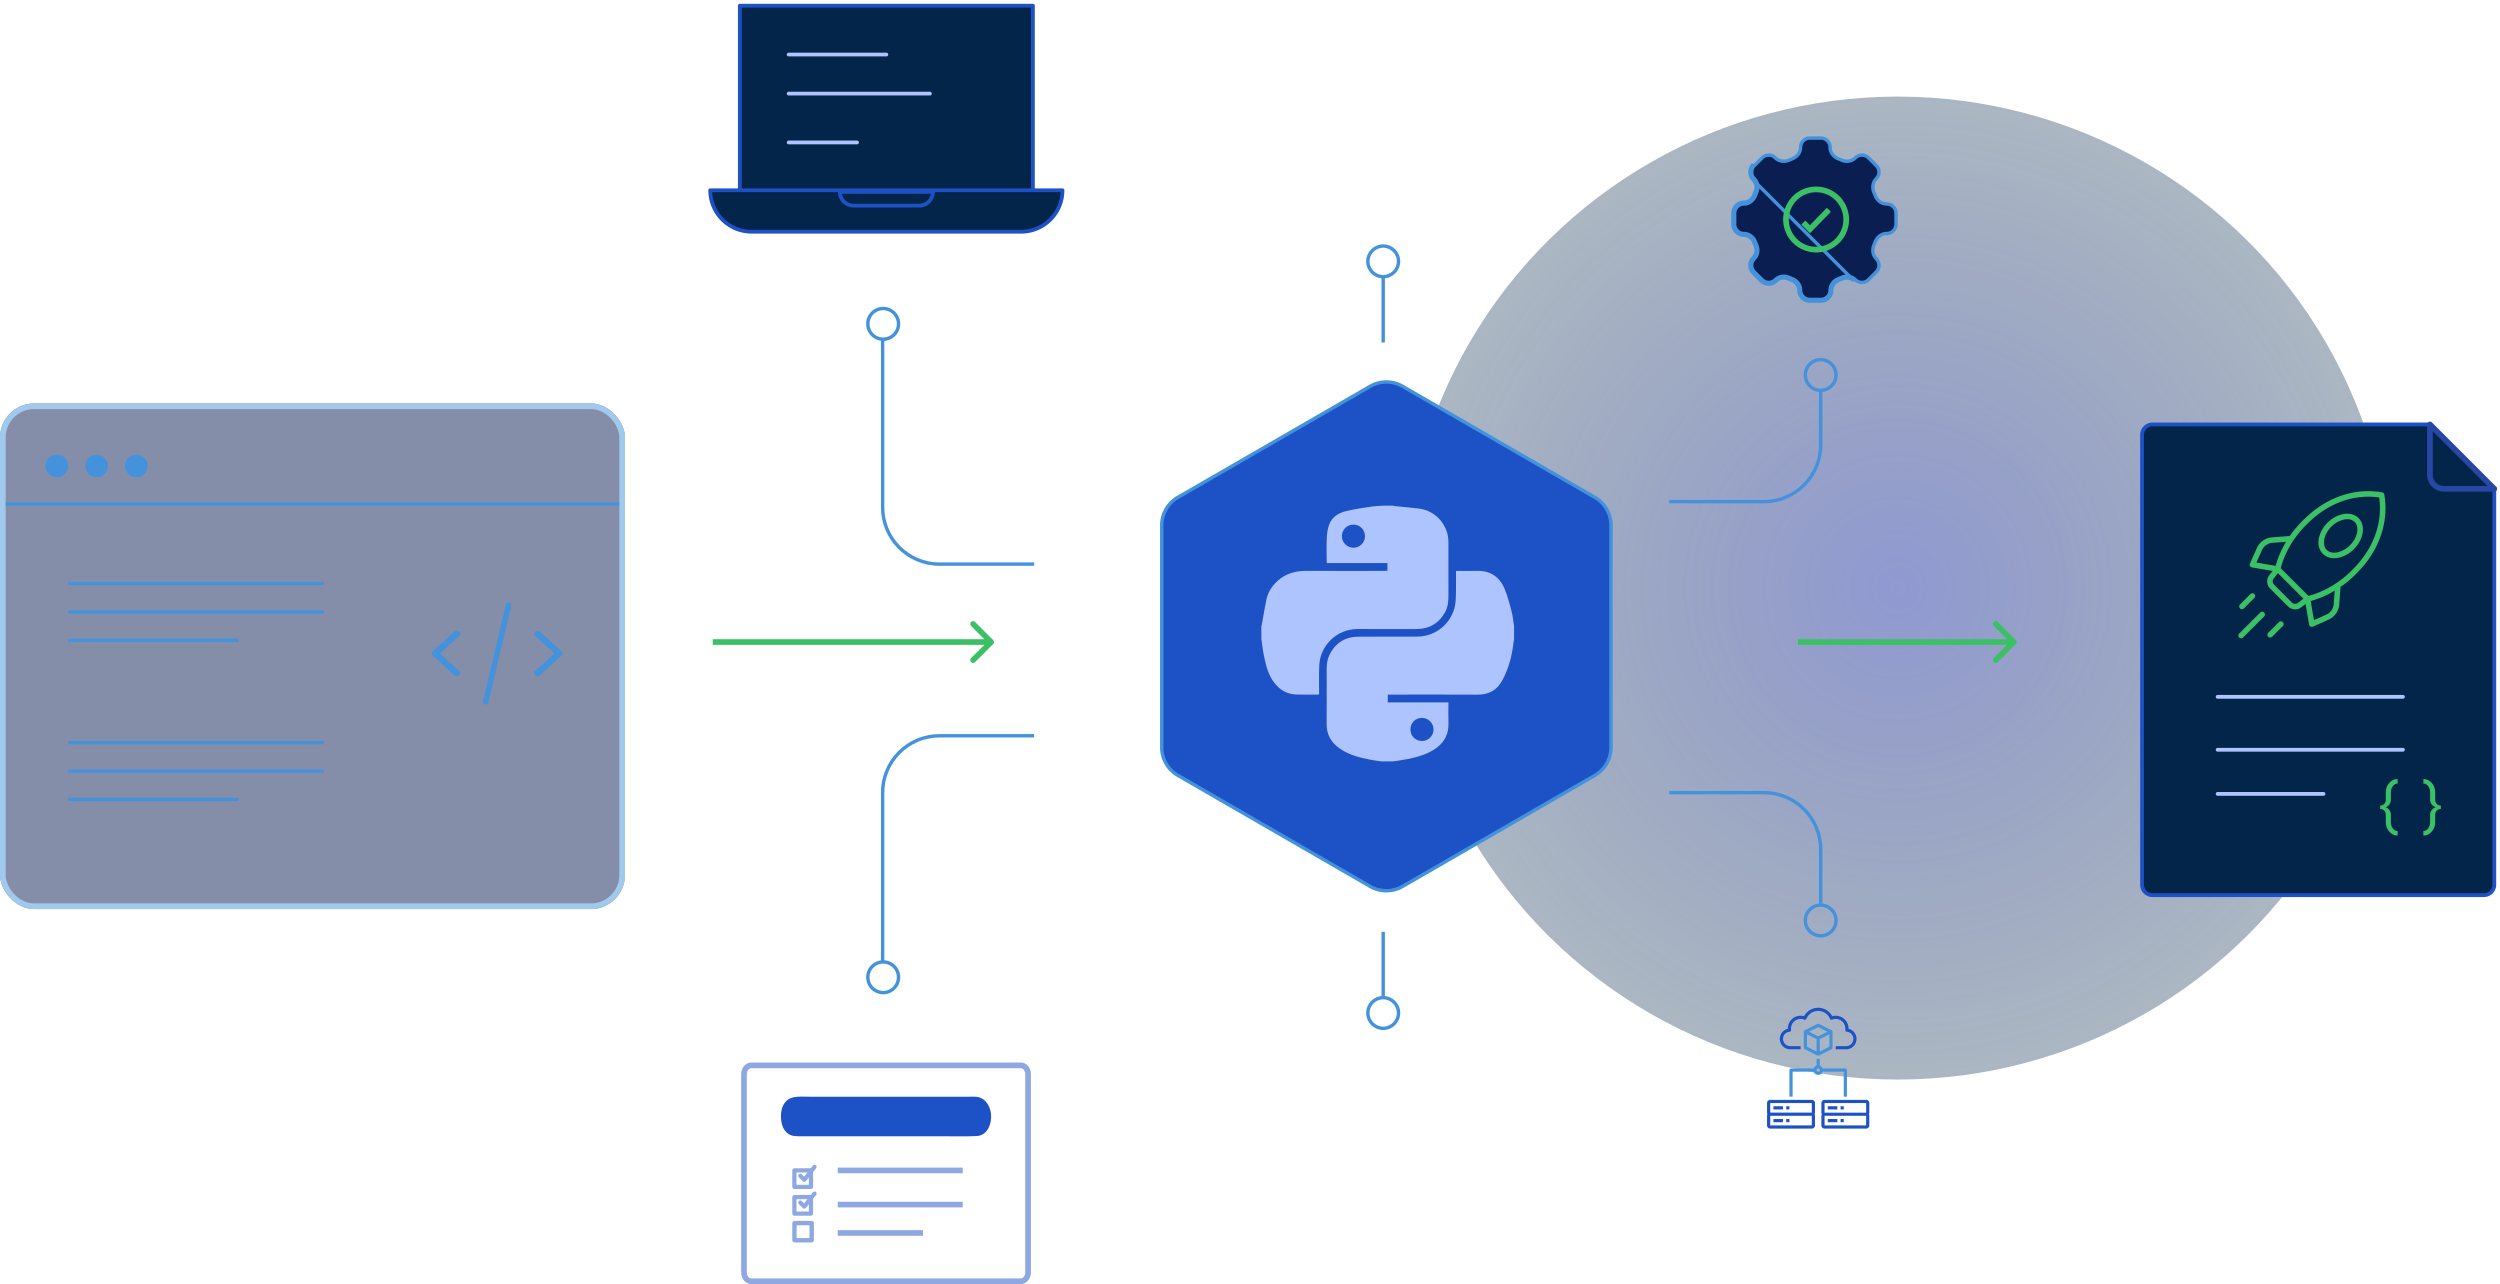
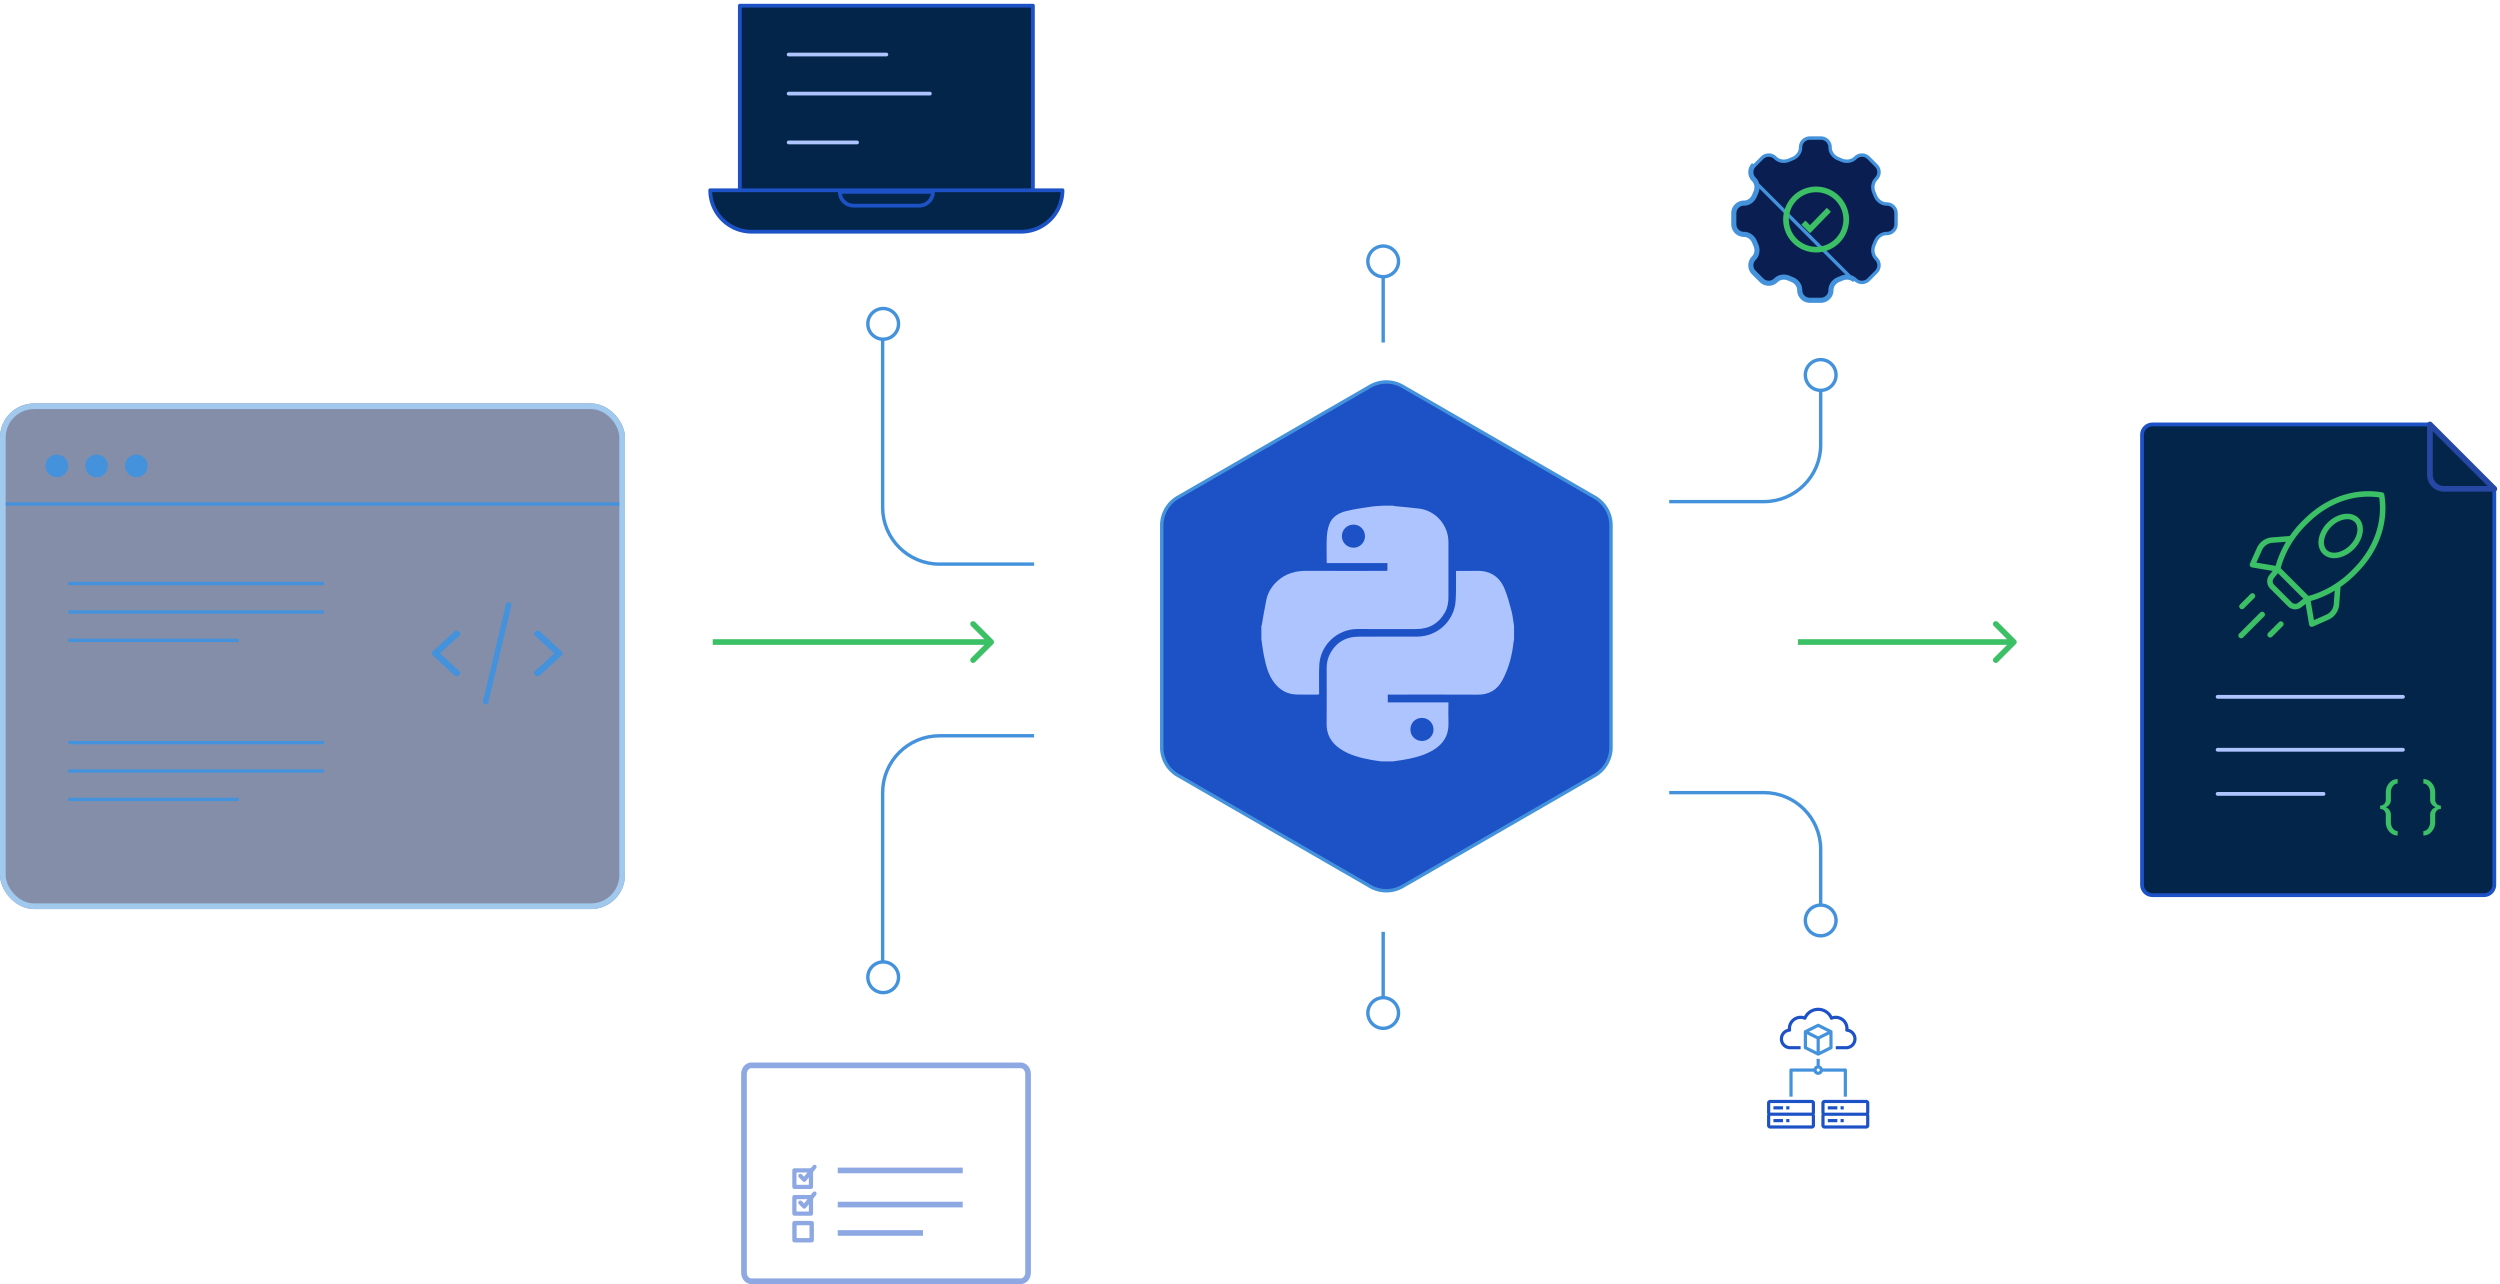
<svg xmlns="http://www.w3.org/2000/svg" width="440" height="226" fill="none">
-   <ellipse cx="334" cy="103.5" rx="86.5" ry="87" transform="rotate(90 334 103.5)" fill="url(#paint0_radial_1028_489)" fill-opacity=".79" opacity=".7" />
  <g opacity=".5" filter="url(#filter0_d_1028_489)">
    <rect y="71" width="110" height="89" rx="6" fill="#0A1E52" />
    <rect x=".5" y="71.5" width="109" height="88" rx="5.5" stroke="#4492DC" />
  </g>
  <path stroke="#4492DC" stroke-width=".6" d="M1 88.7h108m-97 14h45m-45 5h45m-45 5h30m-30 18h45m-45 10h30m-30-5h45" />
  <path d="M98.833 114.635l-3.775-3.469a.68.68 0 00-.866-.021.482.482 0 00-.025.75l3.38 3.105-3.38 3.104a.483.483 0 00.025.751c.118.097.27.145.42.145a.66.66 0 00.446-.166l3.775-3.47a.481.481 0 000-.729zm-18 3.469L77.454 115l3.379-3.105a.482.482 0 00-.025-.75.68.68 0 00-.866.021l-3.775 3.469a.481.481 0 000 .729l3.776 3.469c.12.111.282.167.445.167.15 0 .302-.048.42-.145a.483.483 0 00.025-.751zm8.753-12.098c-.265-.043-.514.152-.555.436L85.006 123.4c-.04.284.142.55.408.594.025.004.05.006.074.006a.499.499 0 00.48-.443l4.026-16.957c.04-.285-.142-.551-.408-.594z" fill="#4492DC" />
  <circle cx="10" cy="82" r="2" fill="#4492DC" />
  <circle cx="17" cy="82" r="2" fill="#4492DC" />
  <circle cx="24" cy="82" r="2" fill="#4492DC" />
  <path d="M174.795 113.353a.5.5 0 000-.707l-3.182-3.182a.5.5 0 00-.707.707l2.828 2.829-2.828 2.828a.5.5 0 00.707.707l3.182-3.182zm-49.354.147h49v-1h-49v1zm229.354-.147a.5.5 0 000-.707l-3.182-3.182a.5.5 0 00-.707.707l2.828 2.829-2.828 2.828a.5.5 0 00.707.707l3.182-3.182zm-.354-.853h-38v1h38v-1z" fill="#3CC065" />
  <path d="M320.441 164.7a2.703 2.703 0 01-2.7-2.7c0-1.49 1.211-2.7 2.7-2.7 1.49 0 2.7 1.21 2.7 2.7 0 1.489-1.21 2.7-2.7 2.7zm-165 10a2.703 2.703 0 01-2.7-2.7c0-1.49 1.211-2.7 2.7-2.7 1.49 0 2.7 1.21 2.7 2.7 0 1.489-1.21 2.7-2.7 2.7zm165-106c-1.489 0-2.7-1.21-2.7-2.7 0-1.49 1.211-2.7 2.7-2.7 1.49 0 2.7 1.21 2.7 2.7 0 1.49-1.21 2.7-2.7 2.7zm-165-9c-1.489 0-2.7-1.21-2.7-2.7 0-1.49 1.211-2.7 2.7-2.7 1.49 0 2.7 1.21 2.7 2.7 0 1.49-1.21 2.7-2.7 2.7z" stroke="#4492DC" stroke-width=".6" />
  <path d="M293.779 88.287h16.662c5.523 0 10-4.477 10-10V68.5m-77-19.8c-1.489 0-2.7-1.21-2.7-2.7 0-1.49 1.211-2.7 2.7-2.7 1.49 0 2.7 1.21 2.7 2.7 0 1.49-1.21 2.7-2.7 2.7zm0 11.587V48.5m0 127.087c-1.489 0-2.7 1.21-2.7 2.7 0 1.49 1.211 2.7 2.7 2.7 1.49 0 2.7-1.21 2.7-2.7 0-1.49-1.21-2.7-2.7-2.7zm0-11.587v11.787m50.338-36.287h16.662c5.523 0 10 4.477 10 10v9.787m-138.435-60h-16.662c-5.523 0-10-4.477-10-10V59.5m26.66 70h-16.66c-5.523 0-10 4.477-10 10v29.787" stroke="#4492DC" stroke-width=".6" />
  <path opacity=".5" d="M179.662 225.5H132.22c-.642 0-1.279-.625-1.279-1.537v-34.926c0-.913.636-1.537 1.279-1.537h47.442c.644 0 1.279.624 1.279 1.537v34.926c0 .913-.635 1.537-1.279 1.537zM147.441 206h22m-22 6h22m-22 5h15" stroke="#1D52C7" />
  <path d="M141.272 213.973c-.444 0-.888.003-1.332-.001-.365-.003-.496-.134-.497-.498a589.19 589.19 0 010-2.659c.001-.365.132-.498.496-.499.848-.002 1.696-.004 2.543.003.153.002.26-.032.341-.165a2.05 2.05 0 01.224-.285c.16-.182.372-.216.536-.091.162.123.186.345.045.539a7.159 7.159 0 01-.403.513.52.52 0 00-.125.374c.005.742.003 1.483.002 2.224-.001.43-.116.545-.546.546l-1.284-.001zm.836-2.914c-.637 0-1.21.003-1.783-.002-.124-.001-.146.055-.146.162.004.621.004 1.241 0 1.862-.001.12.047.15.158.149.629-.003 1.26-.001 1.89-.002.051 0 .127.021.127-.067.003-.387.001-.773.001-1.22l-.271.343c-.075.095-.146.193-.227.282-.181.198-.379.216-.572.038-.236-.22-.463-.45-.683-.686-.152-.163-.145-.385-.006-.521.144-.142.348-.143.523.007.109.095.21.201.31.306.061.064.105.086.17 0 .153-.205.314-.403.509-.651zm-.838-1.792c-.444 0-.888.002-1.332-.001-.364-.002-.494-.133-.495-.499a589.19 589.19 0 010-2.659c.001-.363.129-.491.499-.493.848-.003 1.695-.005 2.543.003.155.002.257-.041.34-.17.074-.114.163-.222.256-.321a.373.373 0 01.503-.053.36.36 0 01.068.499 5.479 5.479 0 01-.414.534.58.58 0 00-.139.418c.006.733.004 1.466.002 2.199-.001.43-.115.541-.548.542l-1.283.001zm.835-2.911c-.641 0-1.227.001-1.814-.001-.104-.001-.112.061-.112.141.002.629.002 1.257 0 1.886-.001.095.018.15.131.15.638-.004 1.276-.002 1.914-.002.068 0 .133.001.133-.094v-1.201l-.267.334c-.075.094-.146.193-.227.283-.185.207-.386.222-.588.033a16.6 16.6 0 01-.652-.648c-.165-.173-.173-.395-.032-.541.144-.149.359-.147.54.014.103.091.2.188.292.29.071.078.118.084.186-.006.147-.199.303-.392.496-.638zm-.767 12.318c-.461 0-.923.003-1.384-.001-.382-.004-.511-.135-.511-.52-.002-.913-.002-1.826 0-2.739 0-.4.131-.534.524-.535.923-.002 1.846-.002 2.769 0 .368.001.507.133.509.497.005.93.004 1.86 0 2.789-.001.38-.133.505-.521.507-.462.004-.924.002-1.386.002zm-1.128-1.929c0 .327.004.653-.002.979-.003.121.018.182.162.18.654-.006 1.308-.005 1.962 0 .112.001.142-.037.141-.144-.004-.653-.004-1.306 0-1.959.001-.118-.034-.16-.157-.159-.646.005-1.292.005-1.938 0-.134-.001-.173.045-.17.174.007.309.002.62.002.929z" opacity=".5" fill="#1D52C7" />
-   <path d="M155.845 199.984h-14.54c-.508 0-1.016.014-1.52-.051-1.467-.188-2.283-1.435-2.341-3.304-.057-1.9.779-3.203 2.181-3.502.939-.198 1.911-.106 2.869-.106 9.355-.004 18.713-.004 28.067 0 .509 0 1.02-.041 1.521.051 1.43.262 2.408 1.781 2.358 3.566-.055 1.85-1.033 3.226-2.531 3.305-1.913.096-3.83.041-5.747.041h-10.317z" fill="#1D52C7" />
  <path d="M308.564 31.665c.555.555.651 1.412.332 2.13-.079.176-.153.355-.223.537-.283.732-.955 1.268-1.74 1.268A1.934 1.934 0 00305 37.533v1.934c0 1.067.866 1.933 1.933 1.933.785 0 1.457.536 1.74 1.268.07.181.144.36.223.538.319.717.223 1.574-.332 2.13a1.933 1.933 0 000 2.733l1.366 1.367a1.934 1.934 0 002.735 0c.555-.555 1.411-.651 2.129-.332.177.079.356.153.538.223.732.283 1.268.955 1.268 1.74 0 1.067.866 1.933 1.933 1.933h1.934a1.934 1.934 0 001.933-1.933c0-.785.536-1.457 1.268-1.74.182-.07.361-.144.538-.223.718-.32 1.574-.223 2.129.332l-17.771-17.771zm0 0a1.933 1.933 0 01-.567-1.368m.567 1.368l-.567-1.368m0 0c0-.512.204-1.004.567-1.367l-.567 1.367zm18.551-2.521h-.001c-.657.657-1.651.755-2.463.394-.173-.077-.347-.15-.524-.218-.828-.32-1.46-1.09-1.46-2.019 0-.902-.731-1.633-1.633-1.633h-1.934c-.902 0-1.633.731-1.633 1.633 0 .928-.632 1.7-1.46 2.02-.177.068-.351.14-.524.217-.812.361-1.806.263-2.463-.394h-.001a1.63 1.63 0 00-2.309 0h0l-1.367 1.367h0a1.63 1.63 0 000 2.31h0c.657.656.755 1.65.394 2.463-.077.173-.149.347-.217.524-.32.828-1.092 1.46-2.02 1.46-.902 0-1.633.731-1.633 1.633v1.934c0 .902.731 1.633 1.633 1.633.928 0 1.7.632 2.02 1.46.068.177.14.351.217.524.361.812.263 1.806-.394 2.463h0a1.631 1.631 0 000 2.31h0l1.367 1.367h0a1.63 1.63 0 002.309 0h.001c.657-.657 1.651-.755 2.463-.394.173.077.347.15.524.218.828.319 1.46 1.09 1.46 2.019 0 .902.731 1.633 1.633 1.633h1.934c.902 0 1.633-.731 1.633-1.633 0-.928.632-1.7 1.46-2.02.177-.068.352-.14.524-.217.812-.361 1.806-.263 2.463.394h.001a1.63 1.63 0 002.309 0h0l1.367-1.367h0a1.63 1.63 0 000-2.31h0c-.657-.656-.755-1.65-.394-2.463.077-.173.149-.347.217-.524.32-.828 1.092-1.46 2.02-1.46.902 0 1.633-.731 1.633-1.633v-1.934c0-.902-.731-1.633-1.633-1.633-.928 0-1.7-.632-2.02-1.46-.068-.177-.14-.351-.217-.524-.361-.812-.263-1.806.394-2.463h0a1.63 1.63 0 000-2.31h0l-1.367-1.367h0a1.632 1.632 0 00-2.309 0z" fill="#0A1E52" stroke="#4492DC" stroke-width=".6" />
  <path d="M319.635 43.933a5.299 5.299 0 100-10.598 5.299 5.299 0 000 10.598z" stroke="#3CC065" />
  <path d="M317.391 39.172l1.167 1.168 3.323-3.413" stroke="#3CC065" />
  <path d="M241.15 67.992a5.7 5.7 0 015.7 0l33.837 19.536a5.7 5.7 0 012.85 4.936v39.072a5.699 5.699 0 01-2.85 4.936l-33.837 19.536a5.701 5.701 0 01-5.7 0l-33.837-19.536a5.699 5.699 0 01-2.85-4.936V92.464a5.7 5.7 0 012.85-4.936l33.837-19.536z" fill="#1D52C7" stroke="#4492DC" stroke-width=".6" />
  <path d="M439 155.714a1.832 1.832 0 01-1.832 1.832h-58.336a1.832 1.832 0 01-1.832-1.832v-79.18c0-1.011.821-1.831 1.832-1.831h48.842L439 86.034v69.68z" fill="#04254A" stroke="#1D52C7" stroke-width=".666" stroke-linecap="round" stroke-linejoin="round" />
  <path d="M390.301 122.639h32.615" stroke="#ADC4FF" stroke-width=".666" stroke-linecap="round" stroke-linejoin="round" />
  <path d="M418.904 141.784a.99.99 0 00.708-.285.991.991 0 00.286-.708v-1.292c0-.663.202-1.226.608-1.69.406-.464.899-.696 1.479-.696v.796c-.332 0-.613.153-.845.459-.232.315-.348.692-.348 1.131v1.292c0 .289-.083.554-.248.795a1.371 1.371 0 01-.646.496c.265.1.48.265.646.497.165.24.248.506.248.795v1.292c0 .439.116.816.348 1.131.232.306.513.459.845.459v.795c-.58 0-1.073-.232-1.479-.695-.406-.464-.608-1.027-.608-1.69v-1.292a.991.991 0 00-.286-.708.99.99 0 00-.708-.285v-.597zm10.688 0v.597a.99.99 0 00-.708.285.987.987 0 00-.286.708v1.292c0 .663-.203 1.226-.609 1.69-.405.463-.898.695-1.478.695v-.795c.331 0 .613-.153.845-.459.232-.315.348-.692.348-1.131v-1.292c0-.281.091-.542.273-.782.174-.24.41-.414.708-.522a1.496 1.496 0 01-.708-.509 1.252 1.252 0 01-.273-.77v-1.292c0-.439-.116-.816-.348-1.131-.232-.306-.514-.459-.845-.459v-.796c.58 0 1.073.232 1.478.696.406.464.609 1.027.609 1.69v1.292c0 .273.095.509.286.708a.99.99 0 00.708.285z" fill="#3CC065" />
  <path d="M390.301 131.958h32.615m-32.615 7.765h18.637" stroke="#ADC4FF" stroke-width=".666" stroke-linecap="round" stroke-linejoin="round" />
  <path d="M419.64 87.047a.488.488 0 00-.397-.397c-4.409-.746-8.885.573-12.597 3.711a25.763 25.763 0 00-1.454 1.351 19.345 19.345 0 00-2.19 2.623l-3.132.239a3.167 3.167 0 00-2.655 1.868l-1.228 2.75a.48.48 0 00.016.427.484.484 0 00.346.249l3.633.614-.574.732a1.794 1.794 0 00.144 2.373l3.131 3.132a1.797 1.797 0 002.374.143l.731-.573.614 3.633a.482.482 0 00.675.361l2.752-1.225a3.165 3.165 0 001.871-2.657l.235-3.108a18.697 18.697 0 002.643-2.195 26 26 0 001.349-1.452c3.133-3.708 4.452-8.183 3.713-12.599zm-21.54 9.79a2.199 2.199 0 011.843-1.297l2.399-.183a18.165 18.165 0 00-1.035 2.008c-.32.72-.585 1.464-.794 2.224l-3.386-.573.973-2.179zm6.359 9.263a.824.824 0 01-1.091-.066l-3.132-3.132a.826.826 0 01-.066-1.091l.739-.941 4.491 4.492-.941.738zm6.275.228a2.196 2.196 0 01-1.301 1.845l-2.178.971-.57-3.366a15.622 15.622 0 002.23-.798 17.357 17.357 0 001.998-1.028l-.179 2.376zm4.451-7.307l-.003.004c-.309.373-.883.98-1.29 1.387a17.716 17.716 0 01-2.695 2.214 16.402 16.402 0 01-2.672 1.468c-.721.323-1.468.587-2.232.79l-2.338-2.34-2.552-2.551c.204-.766.468-1.514.79-2.237.409-.937.902-1.835 1.472-2.683a18.452 18.452 0 012.212-2.676 24.515 24.515 0 011.39-1.293c3.397-2.872 7.458-4.124 11.47-3.553.569 4.02-.685 8.08-3.552 11.471z" fill="#3CC065" />
  <path d="M409.641 92.002a5.509 5.509 0 00-1.478 2.537c-.283 1.161-.044 2.228.657 2.93a2.76 2.76 0 001.995.772c.314-.002.627-.04.931-.116a5.506 5.506 0 002.539-1.478c1.733-1.733 2.101-4.185.821-5.465-1.28-1.281-3.732-.913-5.465.82zm3.958 3.96a4.53 4.53 0 01-2.081 1.221c-.824.2-1.558.055-2.014-.4-.455-.455-.601-1.19-.399-2.015a4.52 4.52 0 011.221-2.08c.842-.843 1.902-1.303 2.792-1.303a1.797 1.797 0 011.303.481c.888.888.511 2.764-.821 4.096h-.001zm-15.798 11.848l-3.698 3.698a.476.476 0 00-.142.343.474.474 0 00.142.342.476.476 0 00.342.142.494.494 0 00.343-.142l3.698-3.698a.484.484 0 00-.685-.685zm-3.215-.593a.474.474 0 00.342-.142l1.845-1.846a.486.486 0 00-.344-.821.484.484 0 00-.34.136l-1.846 1.848a.488.488 0 00-.105.527.489.489 0 00.448.299v-.001zm6.506 2.281l-1.882 1.882a.484.484 0 10.685.685l1.882-1.882a.484.484 0 00-.684-.685h-.001z" fill="#3CC065" />
  <path d="M427.672 74.703h-.004v8.863a2.468 2.468 0 002.468 2.467h8.862l-11.326-11.33z" fill="#04254A" stroke="#2647A3" stroke-width=".999" stroke-linecap="round" stroke-linejoin="round" />
  <path fill="#04254A" stroke="#1D52C7" stroke-width=".666" stroke-linecap="round" stroke-linejoin="round" d="M130.211 1h51.58v32.667h-51.58z" />
  <path d="M138.805 9.597h17.193m-17.193 6.877h24.852m-24.852 8.596h12.035" stroke="#ADC4FF" stroke-width=".666" stroke-linecap="round" stroke-linejoin="round" />
  <path d="M125 33.486h62a7.294 7.294 0 01-7.294 7.295h-47.412A7.294 7.294 0 01125 33.486z" fill="#04254A" stroke="#1D52C7" stroke-width=".666" stroke-linecap="round" stroke-linejoin="round" />
  <path d="M147.809 33.768h16.384a2.428 2.428 0 01-2.428 2.428h-11.529a2.427 2.427 0 01-2.427-2.428z" fill="#04254A" stroke="#1D52C7" stroke-width=".666" stroke-linecap="round" stroke-linejoin="round" />
  <path d="M314.845 184.66c.029.01.06.016.093.016h1.968v-.562h-1.905c-.013-.003-.025-.006-.038-.006a1.259 1.259 0 01-1.151-1.26c0-.659.495-1.201 1.151-1.26a.26.26 0 00.067-.015.28.28 0 00.208-.312 1.69 1.69 0 012.317-1.799.282.282 0 00.368-.151 2.245 2.245 0 012.077-1.385c.911 0 1.726.544 2.077 1.385.06.143.225.211.368.151a1.69 1.69 0 012.317 1.799.29.29 0 00.124.266.278.278 0 00.151.061 1.259 1.259 0 011.151 1.26c0 .659-.495 1.201-1.151 1.26a.238.238 0 00-.037.006h-1.906v.562h1.968a.264.264 0 00.089-.015 1.817 1.817 0 001.599-1.813c0-.864-.589-1.589-1.407-1.779l.001-.049a2.253 2.253 0 00-2.861-2.166 2.807 2.807 0 00-2.483-1.49 2.807 2.807 0 00-2.483 1.49 2.253 2.253 0 00-2.861 2.166l.001.049a1.817 1.817 0 00-1.407 1.779c0 .929.681 1.697 1.595 1.812z" fill="#1D52C7" />
  <path d="M322.492 181.44l-.018-.024c-.009-.012-.017-.023-.028-.033l-.025-.021-.023-.019-.012-.005-.01-.007-2.25-1.125a.28.28 0 00-.252 0l-2.25 1.125-.01.007-.012.005-.022.019c-.009.007-.018.013-.026.021a.216.216 0 00-.027.033l-.019.024c-.008.014-.013.029-.019.044l-.01.024a.307.307 0 00-.01.074v2.813c0 .106.06.204.155.251l2.25 1.125a.281.281 0 00.252 0l2.25-1.125a.28.28 0 00.155-.251v-2.813a.307.307 0 00-.01-.074c-.002-.009-.007-.016-.01-.024-.006-.015-.011-.03-.019-.044zm-2.492-.668l1.621.81-1.621.811-1.621-.811 1.621-.81zm-1.969 1.265l1.688.844v2.184l-1.688-.844v-2.184zm3.938 2.184l-1.688.844v-2.184l1.688-.844v2.184z" fill="#4492DC" />
  <path d="M312.125 196.949h1.687v.562h-1.687v-.562zm2.25 0h.563v.562h-.563v-.562z" fill="#1D52C7" />
  <path d="M318.875 193.574h-7.313a.562.562 0 00-.562.562v1.688c0 .103.03.198.078.281a.559.559 0 00-.078.281v1.688c0 .31.252.562.562.562h7.313c.31 0 .563-.252.563-.562v-1.688a.55.55 0 00-.079-.281.55.55 0 00.079-.281v-1.688a.563.563 0 00-.563-.562zm-7.313.562h7.313l.001 1.688h-7.314v-1.688zm0 3.938v-1.688h7.313l.001 1.688h-7.314z" fill="#1D52C7" />
  <path d="M312.125 194.699h1.687v.562h-1.687v-.562zm2.25 0h.563v.562h-.563v-.562zm7.313 2.25h1.687v.562h-1.687v-.562zm2.25 0h.562v.562h-.562v-.562z" fill="#1D52C7" />
  <path d="M329 194.136a.562.562 0 00-.562-.562h-7.313a.563.563 0 00-.563.562v1.688c0 .103.03.198.079.281a.55.55 0 00-.079.281v1.688c0 .31.253.562.563.562h7.313c.31 0 .562-.252.562-.562v-1.688a.559.559 0 00-.078-.281.559.559 0 00.078-.281v-1.688zm-7.875 0h7.313v1.688h-7.313v-1.688zm0 3.938v-1.688h7.313v1.688h-7.313z" fill="#1D52C7" />
  <path d="M321.688 194.699h1.687v.562h-1.687v-.562zm2.25 0h.562v.562h-.562v-.562z" fill="#1D52C7" />
  <path d="M320.792 188.614h3.708v4.397h.562v-4.679a.28.28 0 00-.281-.281h-3.989a.843.843 0 00-.511-.511v-1.176h-.562v1.176a.843.843 0 00-.511.511h-3.989a.28.28 0 00-.281.281v4.679h.562v-4.397h3.708a.843.843 0 00.792.562.843.843 0 00.792-.562zm-.792 0a.282.282 0 010-.563.281.281 0 010 .563z" fill="#4492DC" />
  <path d="M243.445 89h1.758c.067.023.131.06.2.068 1.469.15 2.943.259 4.406.451 2.906.384 5.105 2.917 5.114 5.856.01 3.235.004 6.471.001 9.706-.001.933-.134 1.843-.596 2.67-1.116 1.994-2.816 2.971-5.109 2.96-3.44-.017-6.881-.014-10.322-.002-3.555.013-6.533 2.822-6.703 6.362-.073 1.534-.027 3.074-.035 4.61v.521c-.126.021-.197.042-.267.042-1.244.001-2.49.028-3.733-.01-1.59-.047-2.857-.758-3.837-2.001-1.136-1.442-1.53-3.175-1.887-4.912-.194-.941-.293-1.902-.435-2.854v-2.285c.023-.051.057-.101.067-.154.27-1.496.503-2.999.815-4.485.276-1.312.981-2.405 1.971-3.305 1.444-1.314 3.17-1.781 5.093-1.769 4.57.026 9.14.009 13.709.007.183 0 .365-.019.532-.028V99.1h-10.662c-.012-.111-.027-.181-.027-.252-.001-1.42-.049-2.844.018-4.26.037-.778.167-1.585.439-2.309.507-1.353 1.69-2.014 3.002-2.336 1.402-.344 2.842-.541 4.272-.758.731-.112 1.477-.127 2.216-.185zm-5.197 3.33c-1.167-.006-2.071.88-2.077 2.034-.006 1.114.903 2.021 2.04 2.035 1.094.014 2.018-.896 2.026-1.996.01-1.15-.871-2.067-1.989-2.073z" fill="#ADC4FF" />
  <path d="M266.473 110.182v2.373c-.029.141-.069.281-.085.423-.247 2.352-.832 4.607-1.949 6.704-.924 1.734-2.342 2.589-4.344 2.576-5.097-.034-10.194-.012-15.292-.012h-.552v1.379h10.674c0 1.237-.032 2.422.007 3.605.071 2.19-.915 3.75-2.763 4.833-1.307.765-2.741 1.18-4.204 1.491-.911.194-1.84.3-2.761.446h-2.109c-.589-.088-1.182-.157-1.768-.265-1.938-.358-3.836-.834-5.495-1.971-1.542-1.057-2.371-2.472-2.347-4.397.04-3.22.014-6.442.009-9.664-.002-.831.112-1.639.472-2.39 1.039-2.171 2.79-3.251 5.181-3.265 3.426-.019 6.852.005 10.279-.007 3.561-.013 6.535-2.758 6.769-6.312.103-1.56.049-3.131.066-4.697.002-.17 0-.341 0-.555 1.258 0 2.456.025 3.653-.006 2.337-.06 3.984 1.005 4.874 3.114.532 1.259.883 2.601 1.231 3.927.229.87.308 1.778.454 2.67zm-16.208 16.166c-1.178.004-2.036.878-2.03 2.068.006 1.132.902 2.002 2.06 2 1.079-.003 1.995-.907 2.006-1.98.014-1.157-.898-2.09-2.036-2.088z" fill="#ADC4FF" />
  <defs>
    <radialGradient id="paint0_radial_1028_489" cx="0" cy="0" r="1" gradientUnits="userSpaceOnUse" gradientTransform="matrix(86.5 0 0 87 334 103.5)">
      <stop stop-color="#3747AC" />
      <stop offset="1" stop-color="#04254A" stop-opacity=".6" />
    </radialGradient>
    <filter id="filter0_d_1028_489" x="0" y="71" width="113" height="96" filterUnits="userSpaceOnUse" color-interpolation-filters="sRGB" />
  </defs>
</svg>